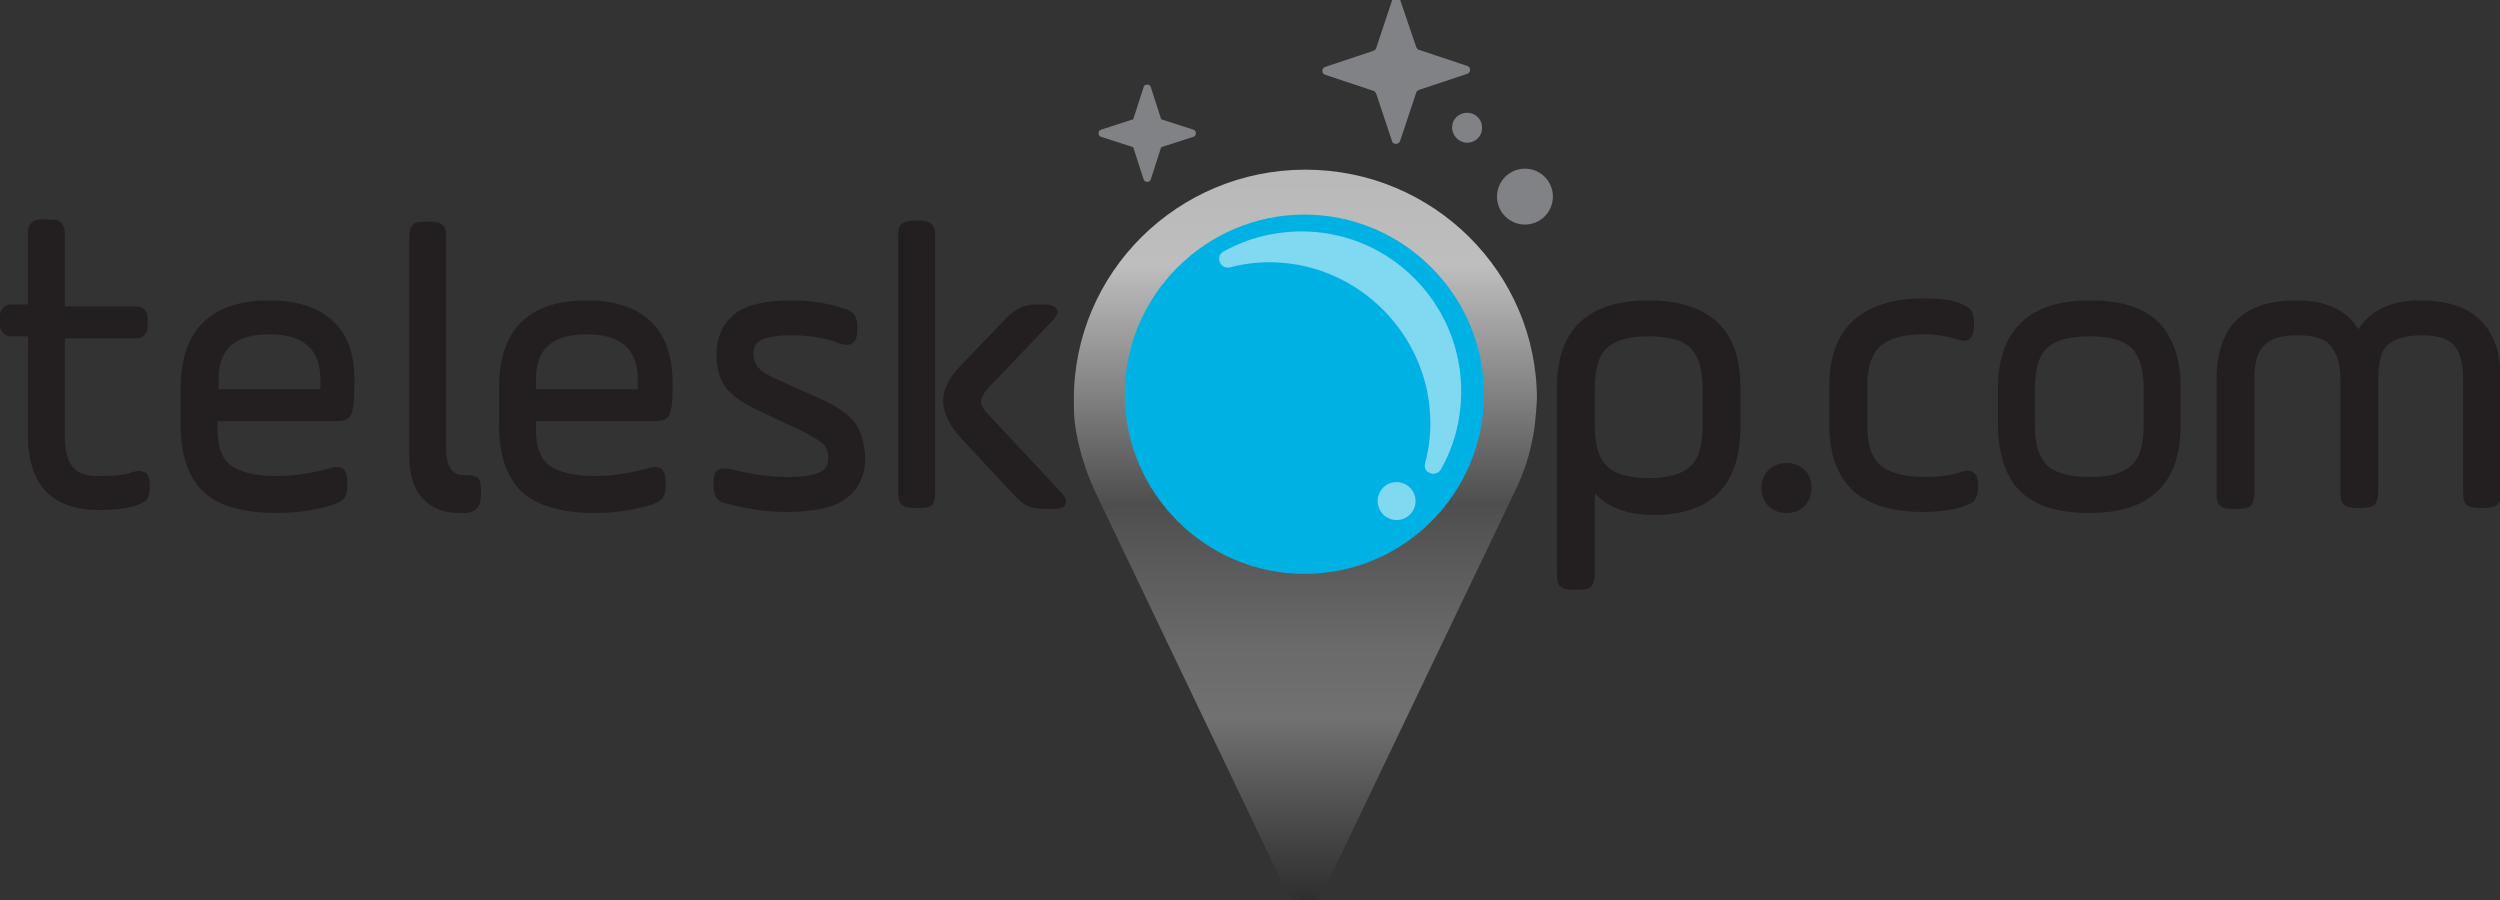
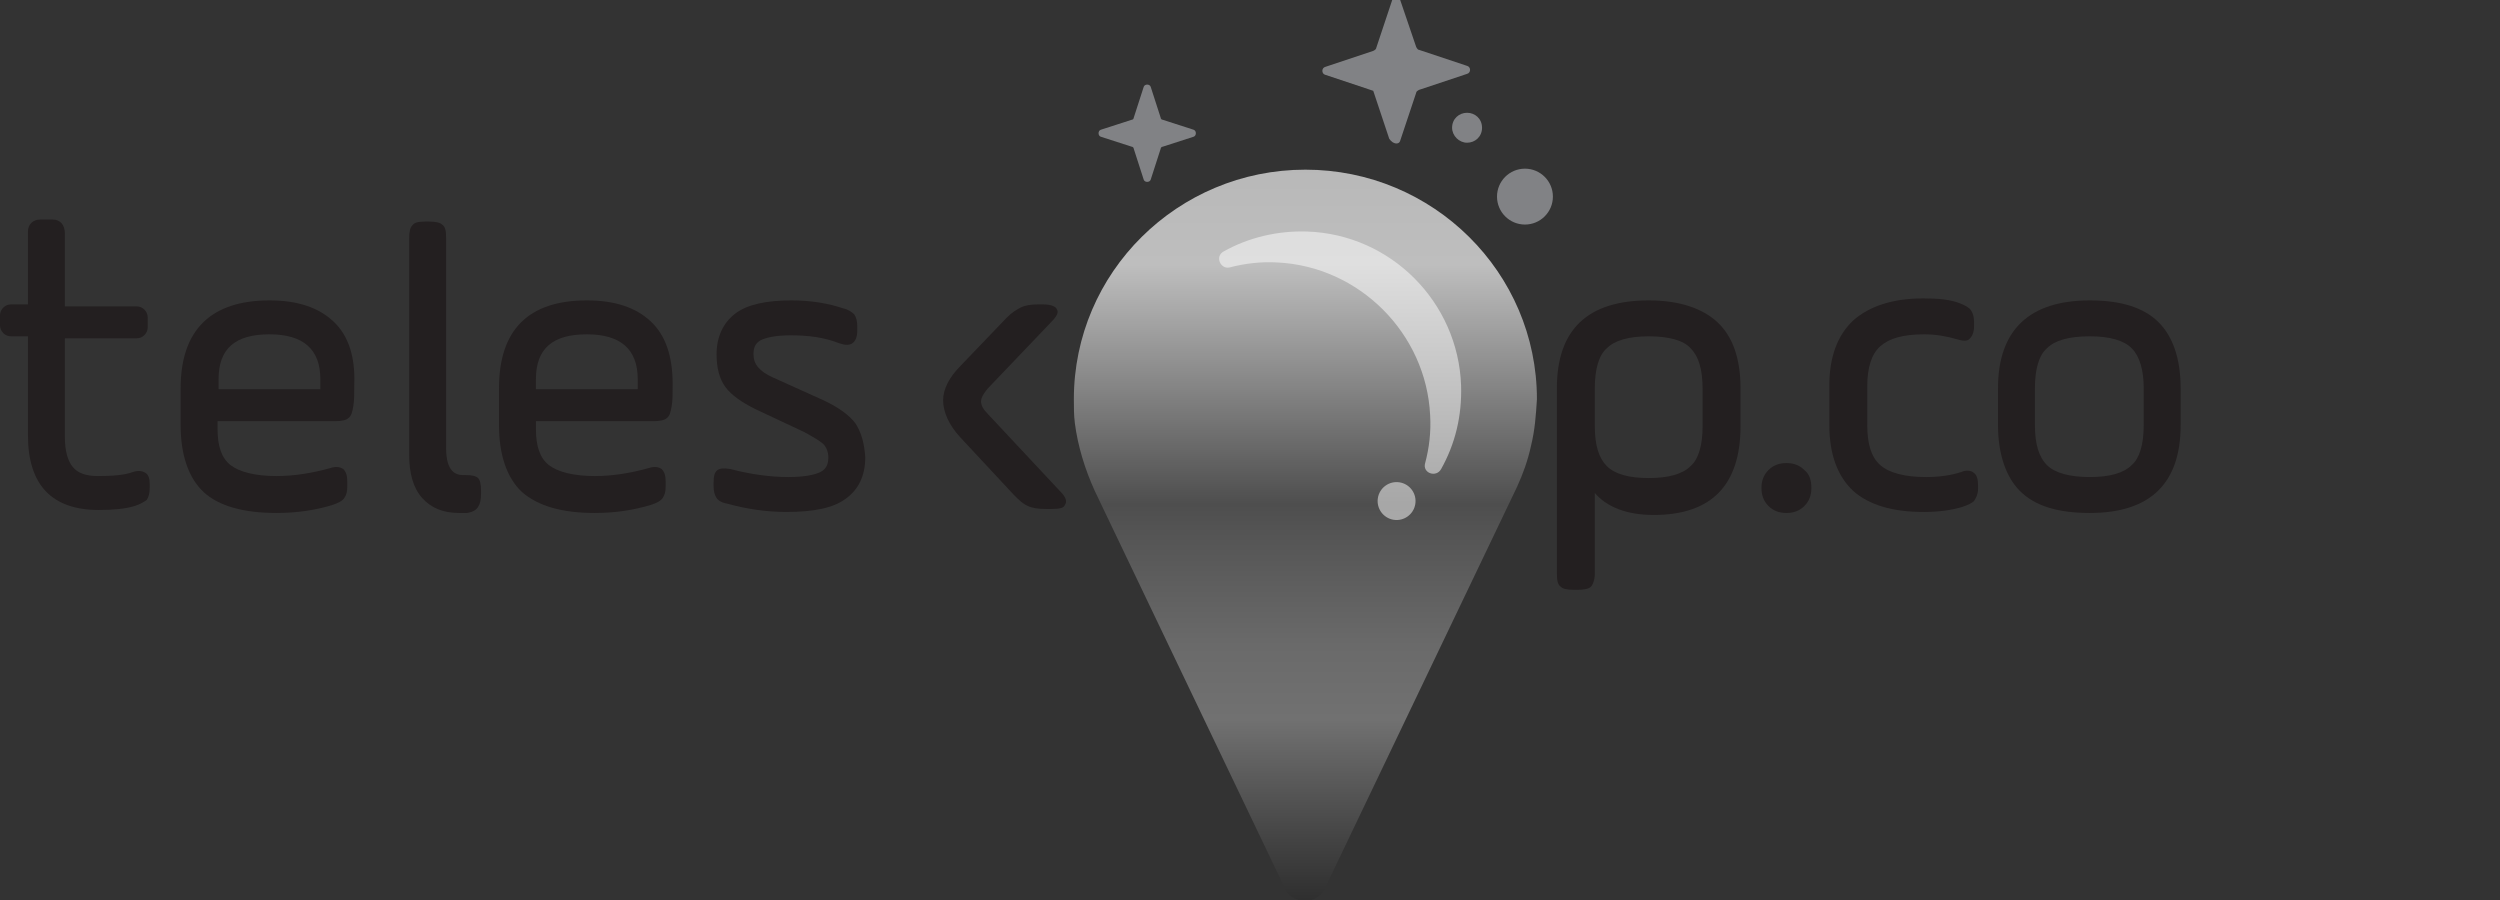
<svg xmlns="http://www.w3.org/2000/svg" version="1.1" id="katman_1" x="0px" y="0px" viewBox="0 0 250.5 90.2" style="enable-background:new 0 0 250.5 90.2;" xml:space="preserve">
  <rect x="0" y="0" width="250.5" height="90.2" fill="#333333" stroke="none" />
  <style type="text/css">
	.st0{fill:#231F20;}
	.st1{fill:#818285;}
	.st2{fill:url(#SVGID_1_);}
	.st3{fill:#00B2E3;}
	.st4{opacity:0.5;fill:#FFFFFF;}
</style>
  <g>
    <path class="st0" d="M33.4,32.2c-1.5-1.4-3.6-2.1-6.4-2.1c-5.9,0-8.9,3-8.9,8.8v3.7c0,3,0.8,5.3,2.3,6.7c1.5,1.4,4,2.1,7.3,2.1   c2.1,0,4-0.3,5.6-0.8c0.6-0.2,1-0.4,1.2-0.7c0.2-0.3,0.3-0.6,0.3-1.2v-0.4c0-0.6-0.1-1-0.4-1.3c-0.3-0.2-0.7-0.3-1.3-0.1   c-1.8,0.5-3.6,0.8-5.4,0.8c-2.1,0-3.7-0.4-4.6-1.1c-0.9-0.7-1.3-1.9-1.3-3.6v-0.8h11.8c0.6,0,1.1-0.1,1.3-0.3   c0.3-0.2,0.4-0.6,0.5-1.2c0.1-0.5,0.1-1.3,0.1-2.2C35.6,35.7,34.9,33.6,33.4,32.2z M21.9,38c0-3.1,1.7-4.5,5.1-4.5s5.1,1.5,5.1,4.5   v1H21.9V38z" />
    <path class="st0" d="M47.9,47.9c-0.2-0.2-0.6-0.3-1.3-0.3h-0.2c-0.7,0-1.7-0.3-1.7-2.7V23.8c0-0.7-0.1-1.1-0.4-1.3   c-0.2-0.2-0.7-0.3-1.3-0.3h-0.4c-0.7,0-1.1,0.1-1.3,0.4c-0.2,0.2-0.3,0.6-0.3,1.3v21.7c0,1.8,0.4,3.3,1.3,4.3   c0.9,1,2.1,1.5,3.7,1.5c0.5,0,0.7,0,0.8,0c0.6-0.1,0.9-0.3,1.1-0.6c0.2-0.3,0.3-0.7,0.3-1.3v-0.3C48.2,48.5,48.1,48.1,47.9,47.9z" />
    <path class="st0" d="M65.2,32.2c-1.5-1.4-3.6-2.1-6.4-2.1c-5.9,0-8.8,3-8.8,8.8v3.7c0,3,0.8,5.3,2.3,6.7c1.6,1.4,4,2.1,7.3,2.1   c2.1,0,3.9-0.3,5.6-0.8c0.6-0.2,1-0.4,1.2-0.7c0.2-0.3,0.3-0.6,0.3-1.2v-0.4c0-0.6-0.1-1-0.4-1.3c-0.3-0.2-0.7-0.3-1.3-0.1   c-1.8,0.5-3.6,0.8-5.4,0.8c-2.1,0-3.7-0.4-4.6-1.1c-0.9-0.7-1.3-1.9-1.3-3.6v-0.8h11.8c0.6,0,1.1-0.1,1.3-0.3   c0.3-0.2,0.4-0.6,0.5-1.2c0.1-0.5,0.1-1.3,0.1-2.2C67.4,35.7,66.7,33.6,65.2,32.2z M53.7,38c0-3.1,1.7-4.5,5.1-4.5   c3.4,0,5.1,1.5,5.1,4.5v1H53.7V38z" />
    <path class="st0" d="M85.7,42.4c-0.6-0.8-1.7-1.6-3.2-2.3l-5.1-2.3c-1.3-0.6-1.9-1.3-1.9-2.3c0-0.7,0.2-1.1,0.7-1.4   c0.6-0.3,1.6-0.5,3-0.5c1.8,0,3.4,0.2,4.9,0.8c0.6,0.2,1,0.2,1.3,0c0.3-0.2,0.5-0.6,0.5-1.3v-0.4c0-0.5-0.1-0.9-0.3-1.2   c-0.2-0.2-0.6-0.5-1.1-0.6c-1.5-0.5-3.2-0.8-5.2-0.8c-2.5,0-4.4,0.4-5.6,1.3c-1.2,0.9-1.9,2.3-1.9,4.1c0,1.4,0.3,2.5,0.9,3.3   c0.6,0.8,1.6,1.5,3,2.2l4.9,2.3c0.9,0.5,1.6,0.9,1.9,1.2c0.3,0.3,0.5,0.8,0.5,1.3c0,0.7-0.2,1.2-0.8,1.5c-0.6,0.3-1.7,0.5-3.2,0.5   c-1.9,0-3.9-0.3-5.8-0.8c-0.6-0.1-1-0.1-1.3,0.1s-0.4,0.6-0.4,1.3v0.3c0,0.5,0.1,0.9,0.3,1.2c0.2,0.3,0.6,0.5,1.2,0.6   c1.8,0.5,3.8,0.8,5.8,0.8c2.7,0,4.7-0.4,5.9-1.3c1.3-0.9,2-2.3,2-4.2C86.6,44.4,86.3,43.3,85.7,42.4z" />
-     <path class="st0" d="M92.1,22.1h-0.4c-0.6,0-1,0.1-1.3,0.3c-0.3,0.2-0.4,0.6-0.4,1.3v25.6c0,0.7,0.1,1.1,0.4,1.3   c0.2,0.2,0.7,0.3,1.3,0.3h0.4c0.7,0,1.1-0.1,1.3-0.3c0.2-0.2,0.3-0.7,0.3-1.3V23.8c0-0.6-0.1-1.1-0.3-1.3   C93.1,22.2,92.7,22.1,92.1,22.1z" />
    <g>
      <path class="st0" d="M106.2,49.2L99,41.5c-0.5-0.5-0.7-0.9-0.7-1.3c0-0.2,0.1-0.6,0.7-1.3l6.3-6.6c0.6-0.6,0.8-1,0.6-1.3    c-0.1-0.3-0.6-0.5-1.4-0.5h-0.5c-0.7,0-1.3,0.1-1.7,0.3s-0.9,0.5-1.4,1l-4.6,4.8l0,0c-1.2,1.2-1.8,2.4-1.8,3.5    c0,1.2,0.6,2.5,1.7,3.7l5.4,5.8c0.5,0.5,0.9,0.9,1.4,1.1c0.4,0.2,1,0.3,1.8,0.3h0.5c0.9,0,1.3-0.1,1.4-0.4    C107,50.2,106.7,49.7,106.2,49.2z" />
    </g>
    <path class="st0" d="M172.1,32.3c-1.5-1.4-3.8-2.2-6.9-2.2c-6.1,0-9.2,2.9-9.2,8.8v18.6c0,0.7,0.1,1.1,0.4,1.3   c0.2,0.2,0.6,0.3,1.3,0.3h0.4c0.6,0,1.1-0.1,1.3-0.3c0.2-0.2,0.4-0.7,0.4-1.3v-8.1c1.2,1.4,3.2,2.2,5.9,2.2c5.8,0,8.7-3,8.7-8.9   v-3.8C174.4,35.9,173.6,33.7,172.1,32.3z M159.8,38.9c0-1.9,0.4-3.3,1.2-4c0.8-0.8,2.2-1.2,4.2-1.2c2,0,3.5,0.4,4.2,1.2   c0.8,0.8,1.2,2.1,1.2,4.1v3.7c0,1.9-0.4,3.3-1.2,4c-0.8,0.8-2.2,1.2-4.2,1.2c-2,0-3.4-0.4-4.2-1.2s-1.2-2.1-1.2-4V38.9z" />
    <path class="st0" d="M180.8,47.1c-0.5-0.5-1.1-0.7-1.8-0.7s-1.3,0.2-1.8,0.7c-0.5,0.5-0.7,1.1-0.7,1.8c0,0.7,0.2,1.3,0.7,1.8   s1.1,0.7,1.8,0.7c0.7,0,1.3-0.2,1.8-0.7s0.7-1.1,0.7-1.8C181.5,48.1,181.3,47.5,180.8,47.1z" />
    <path class="st0" d="M197.8,47.4c-0.4-0.4-1.1-0.2-1.3-0.1c-0.9,0.3-2.1,0.5-3.5,0.5c-2.1,0-3.7-0.4-4.6-1.2   c-0.9-0.8-1.3-2.1-1.3-4v-3.9c0-1.8,0.4-3.2,1.3-4c0.9-0.8,2.3-1.2,4.4-1.2c1.2,0,2.3,0.2,3.3,0.5c0.4,0.1,1,0.3,1.3-0.1   c0.2-0.2,0.4-0.6,0.4-1.2v-0.4c0-0.5-0.1-0.9-0.3-1.2c-0.2-0.3-0.6-0.5-1.1-0.7c-1-0.4-2.2-0.5-3.7-0.5c-3.1,0-5.4,0.8-7,2.2   c-1.6,1.5-2.4,3.7-2.4,6.5v4c0,2.9,0.8,5.1,2.4,6.6c1.6,1.4,3.9,2.1,7.1,2.1c1.5,0,2.8-0.2,3.8-0.5c0.6-0.2,1-0.4,1.2-0.6   c0.2-0.3,0.4-0.7,0.4-1.2v-0.4C198.2,48.1,198.1,47.6,197.8,47.4z" />
    <path class="st0" d="M216.3,32.3c-1.5-1.5-3.8-2.2-6.9-2.2c-6.1,0-9.2,3-9.2,8.8v3.7c0,2.9,0.8,5.2,2.2,6.6c1.5,1.5,3.8,2.2,7,2.2   c6.1,0,9.1-3,9.1-8.8v-3.7C218.5,35.9,217.7,33.7,216.3,32.3z M214.8,42.6c0,1.9-0.4,3.3-1.2,4c-0.8,0.8-2.2,1.2-4.2,1.2   c-2,0-3.5-0.4-4.3-1.2s-1.2-2.1-1.2-4v-3.7c0-1.9,0.4-3.3,1.2-4c0.8-0.8,2.2-1.2,4.3-1.2c2,0,3.4,0.4,4.2,1.2   c0.8,0.8,1.2,2.2,1.2,4V42.6z" />
-     <path class="st0" d="M242.5,30.1c-2.9,0-5,1-6.2,2.9c-1.1-1.9-3.2-2.9-6.2-2.9c-5.3,0-8,2.6-8,7.9v11.4c0,0.7,0.1,1.1,0.4,1.3   c0.2,0.2,0.6,0.3,1.3,0.3h0.4c0.6,0,1.1-0.1,1.3-0.3c0.2-0.2,0.4-0.7,0.4-1.3V37.9c0-1.6,0.3-2.7,1-3.3c0.6-0.7,1.8-1,3.3-1   c1.6,0,2.7,0.3,3.3,1c0.6,0.7,1,1.8,1,3.3v11.4c0,0.7,0.1,1.1,0.4,1.3c0.2,0.2,0.6,0.3,1.3,0.3h0.4c0.6,0,1.1-0.1,1.3-0.3   c0.2-0.2,0.4-0.7,0.4-1.3V37.9c0-1.6,0.3-2.7,0.9-3.3s1.8-1,3.4-1c1.6,0,2.7,0.3,3.3,1c0.6,0.7,0.9,1.8,0.9,3.3v11.4   c0,0.7,0.1,1.1,0.4,1.3c0.2,0.2,0.6,0.3,1.3,0.3h0.4c0.6,0,1-0.1,1.3-0.3c0.3-0.2,0.4-0.7,0.4-1.3V37.9   C250.5,32.7,247.8,30.1,242.5,30.1z" />
    <path class="st0" d="M14.6,47.4L14.6,47.4c-0.3-0.2-0.7-0.3-1.3-0.1c-0.8,0.3-2,0.4-3.5,0.4c-1.2,0-2-0.3-2.5-0.9   c-0.5-0.6-0.8-1.6-0.8-3l0-9.9h7.2c0.6,0,1.1-0.5,1.1-1.1v-1c0-0.6-0.5-1.1-1.1-1.1H6.5l0-7.3C6.5,22.5,6,22,5.3,22H4   c-0.7,0-1.2,0.5-1.2,1.2v7.3H1.1C0.5,30.5,0,31,0,31.6v1c0,0.6,0.5,1.1,1.1,1.1h1.7v9.9c0,5,2.4,7.5,7.1,7.5c1.4,0,2.6-0.1,3.6-0.4   c0.6-0.2,0.9-0.4,1.2-0.6c0.2-0.3,0.3-0.7,0.3-1.2v-0.4C15,48,14.9,47.6,14.6,47.4z" />
    <g>
      <circle class="st1" cx="152.8" cy="19.7" r="2.8" />
      <linearGradient id="SVGID_1_" gradientUnits="userSpaceOnUse" x1="130.743" y1="-3.313" x2="130.743" y2="97.489">
        <stop offset="0" style="stop-color:#282828" />
        <stop offset="0.122" style="stop-color:#AFAFAF" />
        <stop offset="0.196" style="stop-color:#B8B8B8" />
        <stop offset="0.296" style="stop-color:#BEBEBE" />
        <stop offset="0.534" style="stop-color:#4E4E4E" />
        <stop offset="0.567" style="stop-color:#555555" />
        <stop offset="0.675" style="stop-color:#6A6A6A" />
        <stop offset="0.748" style="stop-color:#717171" />
        <stop offset="0.871" style="stop-color:#424242" />
        <stop offset="0.963" style="stop-color:#232323" />
      </linearGradient>
      <path class="st2" d="M153.4,44.7c-0.3,1.4-0.8,2.8-1.4,4.1l-19.1,39.9c-0.7,2.1-3.6,2.1-4.3,0l-18.9-39.5c-1-2.2-1.7-4.5-2-6.8    c-0.1-0.8-0.1-1.6-0.1-2.4c0-12.7,10.4-23,23.2-23s23.2,10.3,23.2,23C153.9,41.6,153.8,43.1,153.4,44.7z" />
      <path class="st1" d="M148.5,12.8c0,0.9-0.7,1.5-1.5,1.5s-1.5-0.7-1.5-1.5c0-0.9,0.7-1.5,1.5-1.5S148.5,11.9,148.5,12.8z" />
      <path id="XMLID_00000094597452501220894120000001759975611072715933_" class="st1" d="M115.3,18l1-3.1c0-0.1,0.1-0.2,0.2-0.2    l3.1-1c0.3-0.1,0.3-0.6,0-0.7l-3.1-1c-0.1,0-0.2-0.1-0.2-0.2l-1-3.1c-0.1-0.3-0.6-0.3-0.7,0l-1,3.1c0,0.1-0.1,0.2-0.2,0.2l-3.1,1    c-0.3,0.1-0.3,0.6,0,0.7l3.1,1c0.1,0,0.2,0.1,0.2,0.2l1,3.1C114.7,18.3,115.2,18.3,115.3,18z" />
-       <path id="XMLID_00000052106460494960779720000004383637499344501899_" class="st1" d="M140.3,14.1l1.6-4.8c0-0.1,0.1-0.2,0.3-0.3    l4.8-1.6c0.4-0.1,0.4-0.7,0-0.8l-4.8-1.6c-0.1,0-0.2-0.1-0.3-0.3L140.3,0c-0.1-0.4-0.7-0.4-0.8,0l-1.6,4.8c0,0.1-0.1,0.2-0.3,0.3    l-4.8,1.6c-0.4,0.1-0.4,0.7,0,0.8l4.8,1.6c0.1,0,0.2,0.1,0.3,0.3l1.6,4.8C139.6,14.5,140.2,14.5,140.3,14.1z" />
-       <path class="st3" d="M130.7,57.5L130.7,57.5c-9.9,0-18-8.1-18-18v0c0-9.9,8.1-18,18-18h0c9.9,0,18,8.1,18,18v0    C148.7,49.4,140.7,57.5,130.7,57.5z" />
+       <path id="XMLID_00000052106460494960779720000004383637499344501899_" class="st1" d="M140.3,14.1l1.6-4.8c0-0.1,0.1-0.2,0.3-0.3    l4.8-1.6c0.4-0.1,0.4-0.7,0-0.8l-4.8-1.6c-0.1,0-0.2-0.1-0.3-0.3L140.3,0c-0.1-0.4-0.7-0.4-0.8,0l-1.6,4.8c0,0.1-0.1,0.2-0.3,0.3    l-4.8,1.6c-0.4,0.1-0.4,0.7,0,0.8l4.8,1.6l1.6,4.8C139.6,14.5,140.2,14.5,140.3,14.1z" />
      <path class="st4" d="M131,23.2c-3-0.1-5.9,0.6-8.4,2c-0.9,0.5-0.3,1.8,0.6,1.6c1.5-0.4,3.2-0.6,4.8-0.5    c8.2,0.4,14.9,7.1,15.3,15.3c0.1,1.7-0.1,3.3-0.5,4.8c-0.3,1,1.1,1.5,1.6,0.6c1.4-2.5,2.1-5.3,2-8.4    C146.1,30.3,139.4,23.5,131,23.2z" />
      <ellipse transform="matrix(0.16 -0.987 0.987 0.16 67.99 180.354)" class="st4" cx="140" cy="50.2" rx="1.9" ry="1.9" />
    </g>
  </g>
</svg>